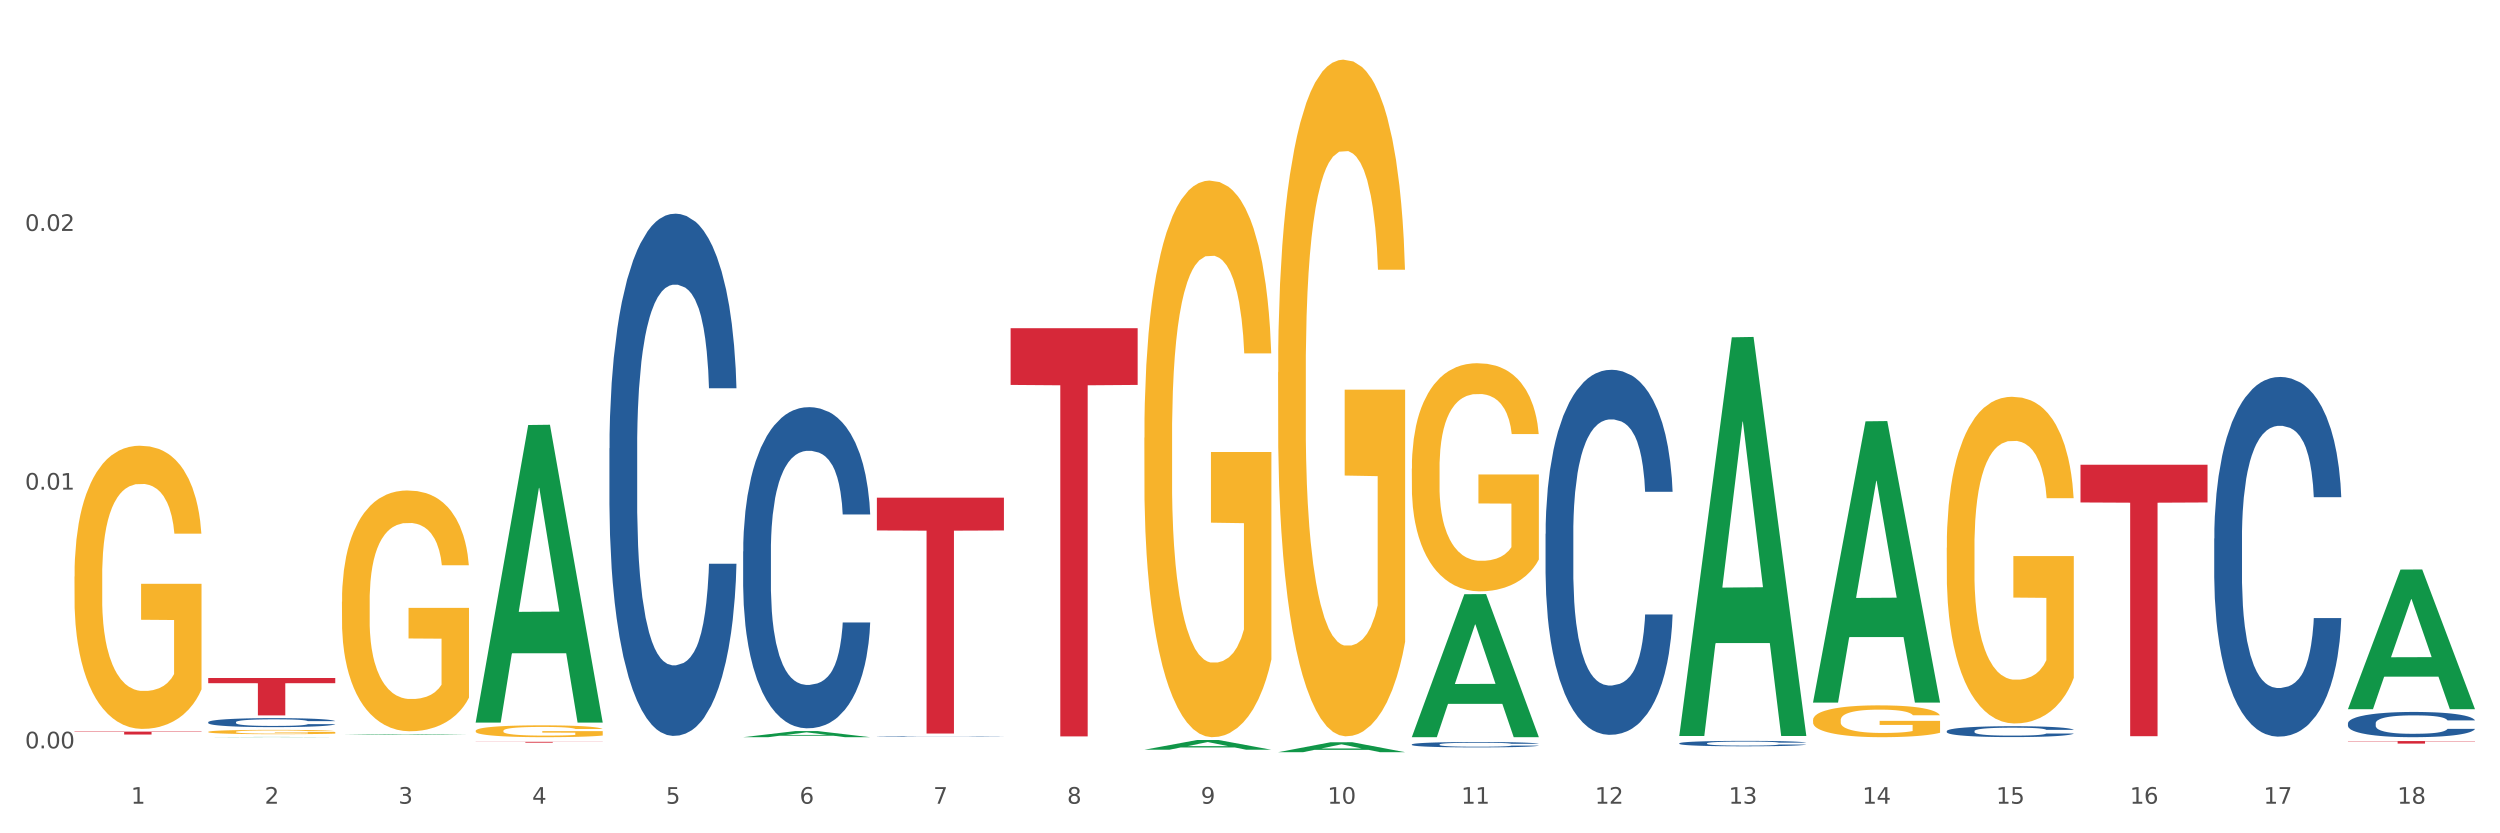
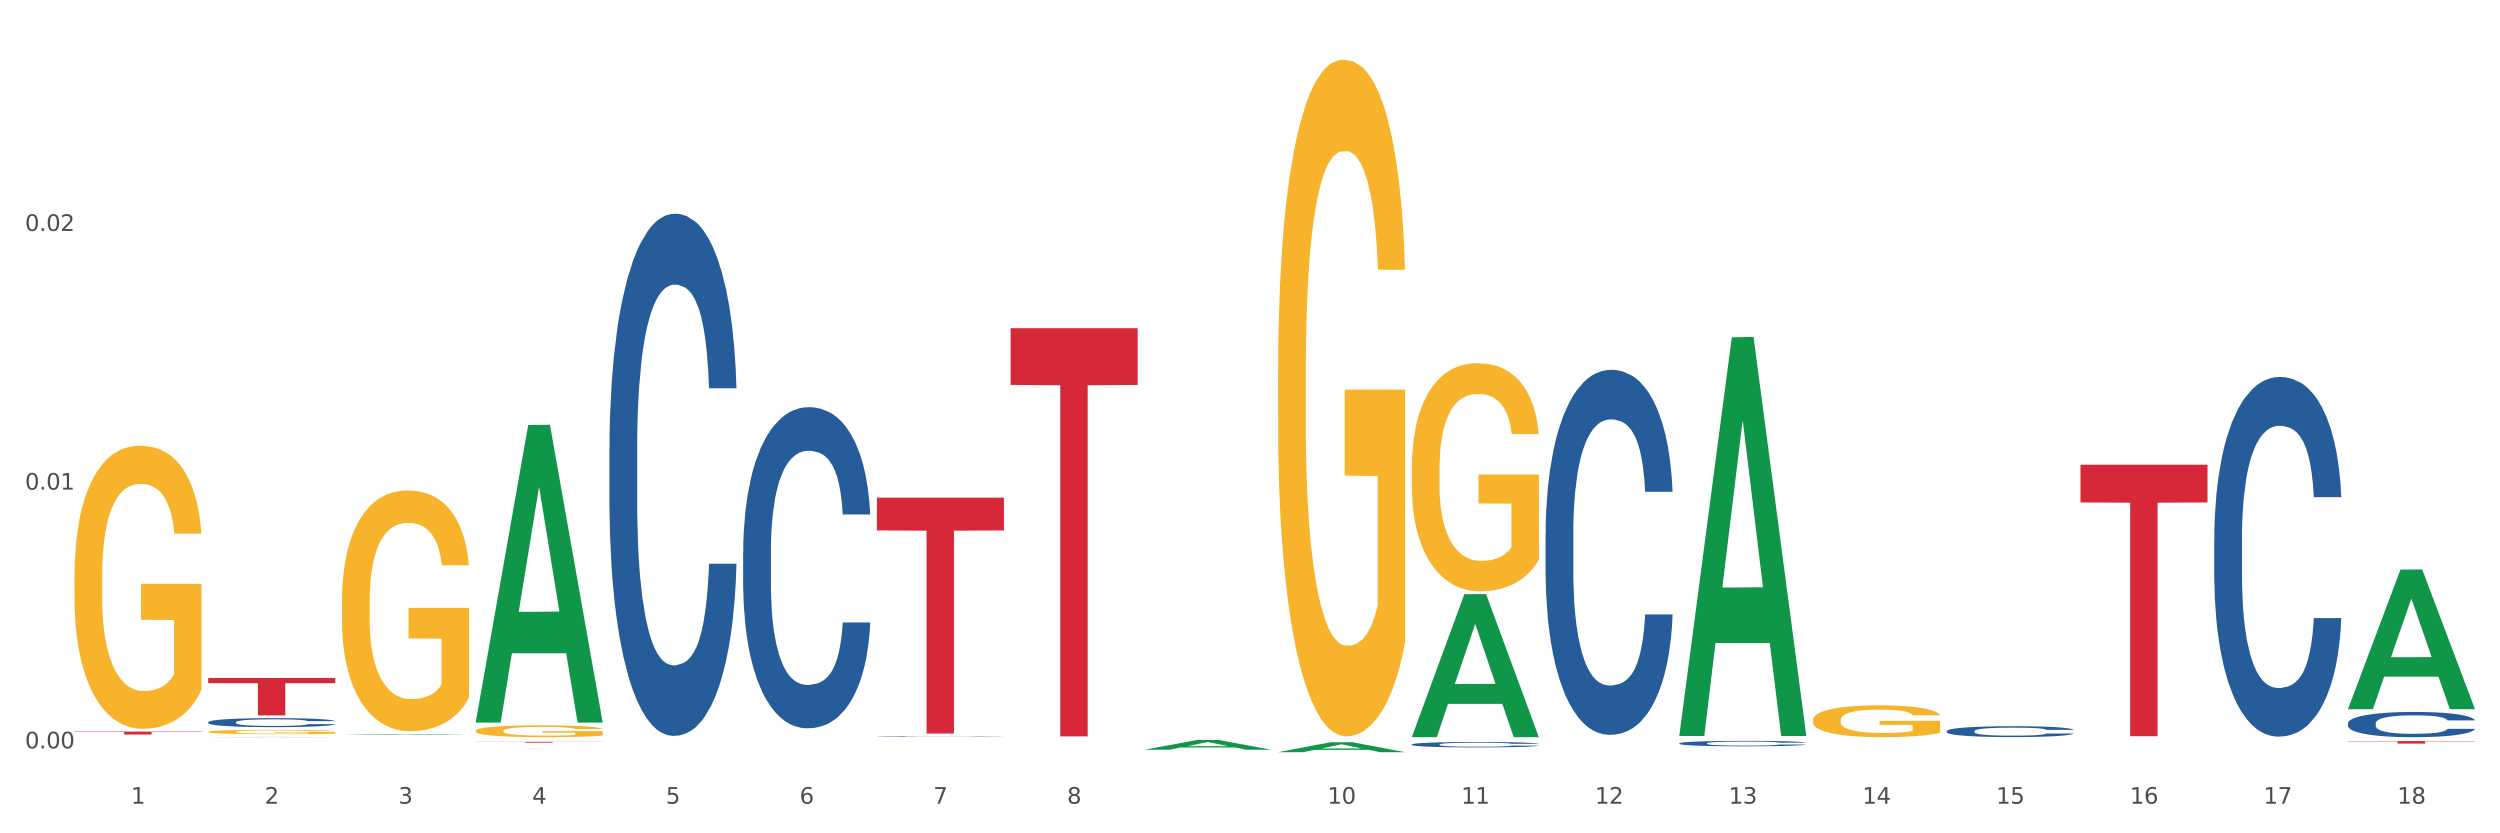
<svg xmlns="http://www.w3.org/2000/svg" xmlns:xlink="http://www.w3.org/1999/xlink" width="1080pt" height="360pt" viewBox="0 0 1080 360" version="1.1">
  <rect x="0" y="0" width="1080" height="360" fill="#333333" stroke="none" />
  <defs>
    <style type="text/css">*{stroke-linejoin: round; stroke-linecap: butt}</style>
  </defs>
  <g id="figure_1">
    <g id="patch_1">
      <path d="M 0 360  L 1080 360  L 1080 0  L 0 0  z " style="fill: #ffffff; stroke: #ffffff; stroke-linejoin: miter" />
    </g>
    <g id="axes_1">
      <g id="matplotlib.axis_1">
        <g id="xtick_1">
          <g id="text_1">
            <g style="fill: #4d4d4d" transform="translate(56.563 347.204) scale(0.096 -0.096)">
              <defs>
                <path id="DejaVuSans-31" d="M 794 531  L 1825 531  L 1825 4091  L 703 3866  L 703 4441  L 1819 4666  L 2450 4666  L 2450 531  L 3481 531  L 3481 0  L 794 0  L 794 531  z " transform="scale(0.016)" />
              </defs>
              <use xlink:href="#DejaVuSans-31" />
            </g>
          </g>
        </g>
        <g id="xtick_2">
          <g id="text_2">
            <g style="fill: #4d4d4d" transform="translate(114.336 347.204) scale(0.096 -0.096)">
              <defs>
                <path id="DejaVuSans-32" d="M 1228 531  L 3431 531  L 3431 0  L 469 0  L 469 531  Q 828 903 1448 1529  Q 2069 2156 2228 2338  Q 2531 2678 2651 2914  Q 2772 3150 2772 3378  Q 2772 3750 2511 3984  Q 2250 4219 1831 4219  Q 1534 4219 1204 4116  Q 875 4013 500 3803  L 500 4441  Q 881 4594 1212 4672  Q 1544 4750 1819 4750  Q 2544 4750 2975 4387  Q 3406 4025 3406 3419  Q 3406 3131 3298 2873  Q 3191 2616 2906 2266  Q 2828 2175 2409 1742  Q 1991 1309 1228 531  z " transform="scale(0.016)" />
              </defs>
              <use xlink:href="#DejaVuSans-32" />
            </g>
          </g>
        </g>
        <g id="xtick_3">
          <g id="text_3">
            <g style="fill: #4d4d4d" transform="translate(172.109 347.204) scale(0.096 -0.096)">
              <defs>
                <path id="DejaVuSans-33" d="M 2597 2516  Q 3050 2419 3304 2112  Q 3559 1806 3559 1356  Q 3559 666 3084 287  Q 2609 -91 1734 -91  Q 1441 -91 1130 -33  Q 819 25 488 141  L 488 750  Q 750 597 1062 519  Q 1375 441 1716 441  Q 2309 441 2620 675  Q 2931 909 2931 1356  Q 2931 1769 2642 2001  Q 2353 2234 1838 2234  L 1294 2234  L 1294 2753  L 1863 2753  Q 2328 2753 2575 2939  Q 2822 3125 2822 3475  Q 2822 3834 2567 4026  Q 2313 4219 1838 4219  Q 1578 4219 1281 4162  Q 984 4106 628 3988  L 628 4550  Q 988 4650 1302 4700  Q 1616 4750 1894 4750  Q 2613 4750 3031 4423  Q 3450 4097 3450 3541  Q 3450 3153 3228 2886  Q 3006 2619 2597 2516  z " transform="scale(0.016)" />
              </defs>
              <use xlink:href="#DejaVuSans-33" />
            </g>
          </g>
        </g>
        <g id="xtick_4">
          <g id="text_4">
            <g style="fill: #4d4d4d" transform="translate(229.882 347.204) scale(0.096 -0.096)">
              <defs>
                <path id="DejaVuSans-34" d="M 2419 4116  L 825 1625  L 2419 1625  L 2419 4116  z M 2253 4666  L 3047 4666  L 3047 1625  L 3713 1625  L 3713 1100  L 3047 1100  L 3047 0  L 2419 0  L 2419 1100  L 313 1100  L 313 1709  L 2253 4666  z " transform="scale(0.016)" />
              </defs>
              <use xlink:href="#DejaVuSans-34" />
            </g>
          </g>
        </g>
        <g id="xtick_5">
          <g id="text_5">
            <g style="fill: #4d4d4d" transform="translate(287.655 347.204) scale(0.096 -0.096)">
              <defs>
                <path id="DejaVuSans-35" d="M 691 4666  L 3169 4666  L 3169 4134  L 1269 4134  L 1269 2991  Q 1406 3038 1543 3061  Q 1681 3084 1819 3084  Q 2600 3084 3056 2656  Q 3513 2228 3513 1497  Q 3513 744 3044 326  Q 2575 -91 1722 -91  Q 1428 -91 1123 -41  Q 819 9 494 109  L 494 744  Q 775 591 1075 516  Q 1375 441 1709 441  Q 2250 441 2565 725  Q 2881 1009 2881 1497  Q 2881 1984 2565 2268  Q 2250 2553 1709 2553  Q 1456 2553 1204 2497  Q 953 2441 691 2322  L 691 4666  z " transform="scale(0.016)" />
              </defs>
              <use xlink:href="#DejaVuSans-35" />
            </g>
          </g>
        </g>
        <g id="xtick_6">
          <g id="text_6">
            <g style="fill: #4d4d4d" transform="translate(345.428 347.204) scale(0.096 -0.096)">
              <defs>
                <path id="DejaVuSans-36" d="M 2113 2584  Q 1688 2584 1439 2293  Q 1191 2003 1191 1497  Q 1191 994 1439 701  Q 1688 409 2113 409  Q 2538 409 2786 701  Q 3034 994 3034 1497  Q 3034 2003 2786 2293  Q 2538 2584 2113 2584  z M 3366 4563  L 3366 3988  Q 3128 4100 2886 4159  Q 2644 4219 2406 4219  Q 1781 4219 1451 3797  Q 1122 3375 1075 2522  Q 1259 2794 1537 2939  Q 1816 3084 2150 3084  Q 2853 3084 3261 2657  Q 3669 2231 3669 1497  Q 3669 778 3244 343  Q 2819 -91 2113 -91  Q 1303 -91 875 529  Q 447 1150 447 2328  Q 447 3434 972 4092  Q 1497 4750 2381 4750  Q 2619 4750 2861 4703  Q 3103 4656 3366 4563  z " transform="scale(0.016)" />
              </defs>
              <use xlink:href="#DejaVuSans-36" />
            </g>
          </g>
        </g>
        <g id="xtick_7">
          <g id="text_7">
            <g style="fill: #4d4d4d" transform="translate(403.201 347.204) scale(0.096 -0.096)">
              <defs>
                <path id="DejaVuSans-37" d="M 525 4666  L 3525 4666  L 3525 4397  L 1831 0  L 1172 0  L 2766 4134  L 525 4134  L 525 4666  z " transform="scale(0.016)" />
              </defs>
              <use xlink:href="#DejaVuSans-37" />
            </g>
          </g>
        </g>
        <g id="xtick_8">
          <g id="text_8">
            <g style="fill: #4d4d4d" transform="translate(460.974 347.204) scale(0.096 -0.096)">
              <defs>
                <path id="DejaVuSans-38" d="M 2034 2216  Q 1584 2216 1326 1975  Q 1069 1734 1069 1313  Q 1069 891 1326 650  Q 1584 409 2034 409  Q 2484 409 2743 651  Q 3003 894 3003 1313  Q 3003 1734 2745 1975  Q 2488 2216 2034 2216  z M 1403 2484  Q 997 2584 770 2862  Q 544 3141 544 3541  Q 544 4100 942 4425  Q 1341 4750 2034 4750  Q 2731 4750 3128 4425  Q 3525 4100 3525 3541  Q 3525 3141 3298 2862  Q 3072 2584 2669 2484  Q 3125 2378 3379 2068  Q 3634 1759 3634 1313  Q 3634 634 3220 271  Q 2806 -91 2034 -91  Q 1263 -91 848 271  Q 434 634 434 1313  Q 434 1759 690 2068  Q 947 2378 1403 2484  z M 1172 3481  Q 1172 3119 1398 2916  Q 1625 2713 2034 2713  Q 2441 2713 2670 2916  Q 2900 3119 2900 3481  Q 2900 3844 2670 4047  Q 2441 4250 2034 4250  Q 1625 4250 1398 4047  Q 1172 3844 1172 3481  z " transform="scale(0.016)" />
              </defs>
              <use xlink:href="#DejaVuSans-38" />
            </g>
          </g>
        </g>
        <g id="xtick_9">
          <g id="text_9">
            <g style="fill: #4d4d4d" transform="translate(518.747 347.204) scale(0.096 -0.096)">
              <defs>
-                 <path id="DejaVuSans-39" d="M 703 97  L 703 672  Q 941 559 1184 500  Q 1428 441 1663 441  Q 2288 441 2617 861  Q 2947 1281 2994 2138  Q 2813 1869 2534 1725  Q 2256 1581 1919 1581  Q 1219 1581 811 2004  Q 403 2428 403 3163  Q 403 3881 828 4315  Q 1253 4750 1959 4750  Q 2769 4750 3195 4129  Q 3622 3509 3622 2328  Q 3622 1225 3098 567  Q 2575 -91 1691 -91  Q 1453 -91 1209 -44  Q 966 3 703 97  z M 1959 2075  Q 2384 2075 2632 2365  Q 2881 2656 2881 3163  Q 2881 3666 2632 3958  Q 2384 4250 1959 4250  Q 1534 4250 1286 3958  Q 1038 3666 1038 3163  Q 1038 2656 1286 2365  Q 1534 2075 1959 2075  z " transform="scale(0.016)" />
-               </defs>
+                 </defs>
              <use xlink:href="#DejaVuSans-39" />
            </g>
          </g>
        </g>
        <g id="xtick_10">
          <g id="text_10">
            <g style="fill: #4d4d4d" transform="translate(573.466 347.204) scale(0.096 -0.096)">
              <defs>
                <path id="DejaVuSans-30" d="M 2034 4250  Q 1547 4250 1301 3770  Q 1056 3291 1056 2328  Q 1056 1369 1301 889  Q 1547 409 2034 409  Q 2525 409 2770 889  Q 3016 1369 3016 2328  Q 3016 3291 2770 3770  Q 2525 4250 2034 4250  z M 2034 4750  Q 2819 4750 3233 4129  Q 3647 3509 3647 2328  Q 3647 1150 3233 529  Q 2819 -91 2034 -91  Q 1250 -91 836 529  Q 422 1150 422 2328  Q 422 3509 836 4129  Q 1250 4750 2034 4750  z " transform="scale(0.016)" />
              </defs>
              <use xlink:href="#DejaVuSans-31" />
              <use xlink:href="#DejaVuSans-30" transform="translate(63.623 0)" />
            </g>
          </g>
        </g>
        <g id="xtick_11">
          <g id="text_11">
            <g style="fill: #4d4d4d" transform="translate(631.239 347.204) scale(0.096 -0.096)">
              <use xlink:href="#DejaVuSans-31" />
              <use xlink:href="#DejaVuSans-31" transform="translate(63.623 0)" />
            </g>
          </g>
        </g>
        <g id="xtick_12">
          <g id="text_12">
            <g style="fill: #4d4d4d" transform="translate(689.012 347.204) scale(0.096 -0.096)">
              <use xlink:href="#DejaVuSans-31" />
              <use xlink:href="#DejaVuSans-32" transform="translate(63.623 0)" />
            </g>
          </g>
        </g>
        <g id="xtick_13">
          <g id="text_13">
            <g style="fill: #4d4d4d" transform="translate(746.785 347.204) scale(0.096 -0.096)">
              <use xlink:href="#DejaVuSans-31" />
              <use xlink:href="#DejaVuSans-33" transform="translate(63.623 0)" />
            </g>
          </g>
        </g>
        <g id="xtick_14">
          <g id="text_14">
            <g style="fill: #4d4d4d" transform="translate(804.558 347.204) scale(0.096 -0.096)">
              <use xlink:href="#DejaVuSans-31" />
              <use xlink:href="#DejaVuSans-34" transform="translate(63.623 0)" />
            </g>
          </g>
        </g>
        <g id="xtick_15">
          <g id="text_15">
            <g style="fill: #4d4d4d" transform="translate(862.331 347.204) scale(0.096 -0.096)">
              <use xlink:href="#DejaVuSans-31" />
              <use xlink:href="#DejaVuSans-35" transform="translate(63.623 0)" />
            </g>
          </g>
        </g>
        <g id="xtick_16">
          <g id="text_16">
            <g style="fill: #4d4d4d" transform="translate(920.104 347.204) scale(0.096 -0.096)">
              <use xlink:href="#DejaVuSans-31" />
              <use xlink:href="#DejaVuSans-36" transform="translate(63.623 0)" />
            </g>
          </g>
        </g>
        <g id="xtick_17">
          <g id="text_17">
            <g style="fill: #4d4d4d" transform="translate(977.877 347.204) scale(0.096 -0.096)">
              <use xlink:href="#DejaVuSans-31" />
              <use xlink:href="#DejaVuSans-37" transform="translate(63.623 0)" />
            </g>
          </g>
        </g>
        <g id="xtick_18">
          <g id="text_18">
            <g style="fill: #4d4d4d" transform="translate(1035.65 347.204) scale(0.096 -0.096)">
              <use xlink:href="#DejaVuSans-31" />
              <use xlink:href="#DejaVuSans-38" transform="translate(63.623 0)" />
            </g>
          </g>
        </g>
        <g id="xtick_19" />
        <g id="xtick_20" />
        <g id="xtick_21" />
        <g id="xtick_22" />
        <g id="xtick_23" />
        <g id="xtick_24" />
        <g id="xtick_25" />
        <g id="xtick_26" />
        <g id="xtick_27" />
        <g id="xtick_28" />
        <g id="xtick_29" />
        <g id="xtick_30" />
        <g id="xtick_31" />
        <g id="xtick_32" />
        <g id="xtick_33" />
        <g id="xtick_34" />
        <g id="xtick_35" />
      </g>
      <g id="matplotlib.axis_2">
        <g id="ytick_1">
          <g id="text_19">
            <g style="fill: #4d4d4d" transform="translate(10.8 323.293) scale(0.096 -0.096)">
              <defs>
                <path id="DejaVuSans-2e" d="M 684 794  L 1344 794  L 1344 0  L 684 0  L 684 794  z " transform="scale(0.016)" />
              </defs>
              <use xlink:href="#DejaVuSans-30" />
              <use xlink:href="#DejaVuSans-2e" transform="translate(63.623 0)" />
              <use xlink:href="#DejaVuSans-30" transform="translate(95.41 0)" />
              <use xlink:href="#DejaVuSans-30" transform="translate(159.033 0)" />
            </g>
          </g>
        </g>
        <g id="ytick_2">
          <g id="text_20">
            <g style="fill: #4d4d4d" transform="translate(10.8 211.522) scale(0.096 -0.096)">
              <use xlink:href="#DejaVuSans-30" />
              <use xlink:href="#DejaVuSans-2e" transform="translate(63.623 0)" />
              <use xlink:href="#DejaVuSans-30" transform="translate(95.41 0)" />
              <use xlink:href="#DejaVuSans-31" transform="translate(159.033 0)" />
            </g>
          </g>
        </g>
        <g id="ytick_3">
          <g id="text_21">
            <g style="fill: #4d4d4d" transform="translate(10.8 99.751) scale(0.096 -0.096)">
              <use xlink:href="#DejaVuSans-30" />
              <use xlink:href="#DejaVuSans-2e" transform="translate(63.623 0)" />
              <use xlink:href="#DejaVuSans-30" transform="translate(95.41 0)" />
              <use xlink:href="#DejaVuSans-32" transform="translate(159.033 0)" />
            </g>
          </g>
        </g>
        <g id="ytick_4" />
        <g id="ytick_5" />
        <g id="ytick_6" />
      </g>
      <g id="PolyCollection_1">
        <path d="M 89.948 318.47  L 90.005 318.47  L 112.637 318.353  L 122.03 318.353  L 144.832 318.47  L 133.969 318.47  L 129.046 318.443  L 105.678 318.443  L 105.508 318.443  L 100.755 318.47  L 89.948 318.47  L 89.948 318.47  L 108.62 318.427  L 126.104 318.426  L 117.447 318.378  L 117.334 318.378  L 117.22 318.378  L 108.563 318.426  L 108.62 318.427  L 89.948 318.47  z " clip-path="url(#pcc80e5905f)" style="fill: #109648" />
        <path d="M 609.905 321.594  L 609.97 321.592  L 609.97 321.532  L 610.164 321.451  L 610.878 321.302  L 611.786 321.189  L 613.343 321.056  L 614.187 321.001  L 615.289 320.939  L 617.56 320.839  L 620.155 320.753  L 621.972 320.707  L 623.334 320.677  L 626.383 320.623  L 628.135 320.6  L 629.951 320.581  L 631.508 320.568  L 634.103 320.553  L 636.179 320.547  L 638.58 320.545  L 640.591 320.547  L 643.251 320.555  L 647.143 320.581  L 648.635 320.596  L 650.646 320.621  L 652.722 320.655  L 654.409 320.69  L 656.355 320.739  L 658.367 320.803  L 660.313 320.884  L 661.675 320.958  L 662.778 321.037  L 663.751 321.133  L 664.465 321.238  L 664.789 321.325  L 652.917 321.325  L 652.593 321.246  L 651.944 321.161  L 651.295 321.103  L 650.581 321.056  L 649.479 321.003  L 648.505 320.969  L 646.884 320.928  L 645.391 320.903  L 644.159 320.888  L 642.667 320.875  L 639.488 320.862  L 637.217 320.862  L 635.79 320.867  L 634.038 320.877  L 632.546 320.892  L 630.795 320.918  L 629.432 320.945  L 628.07 320.982  L 627.291 321.007  L 626.124 321.054  L 625.345 321.093  L 624.307 321.159  L 623.723 321.206  L 622.685 321.327  L 622.231 321.417  L 622.036 321.479  L 621.907 321.547  L 621.907 321.879  L 622.296 322.029  L 622.62 322.093  L 623.139 322.165  L 624.112 322.259  L 625.54 322.351  L 627.032 322.417  L 628.264 322.457  L 629.432 322.487  L 630.6 322.511  L 632.027 322.532  L 633.195 322.545  L 634.947 322.558  L 637.023 322.564  L 638.644 322.564  L 641.953 322.553  L 643.445 322.543  L 644.872 322.528  L 646.429 322.504  L 647.662 322.479  L 648.376 322.459  L 649.543 322.419  L 650.452 322.376  L 651.23 322.327  L 651.749 322.285  L 652.333 322.221  L 652.787 322.148  L 652.917 322.11  L 664.789 322.11  L 664.53 322.186  L 664.076 322.261  L 663.167 322.361  L 662.454 322.419  L 661.351 322.489  L 660.183 322.549  L 658.561 322.615  L 657.069 322.664  L 655.512 322.707  L 653.825 322.745  L 650.776 322.798  L 649.673 322.813  L 647.338 322.839  L 645.521 322.854  L 642.861 322.869  L 640.137 322.877  L 637.282 322.88  L 634.752 322.875  L 631.962 322.862  L 630.211 322.85  L 628.264 322.83  L 625.994 322.801  L 623.853 322.764  L 621.842 322.722  L 619.96 322.673  L 618.209 322.617  L 615.938 322.526  L 614.251 322.436  L 613.019 322.353  L 612.175 322.282  L 611.332 322.193  L 610.878 322.131  L 610.164 321.982  L 609.905 321.843  L 609.905 321.594  z " clip-path="url(#pcc80e5905f)" style="fill: #255c99" />
        <path d="M 378.813 318.167  L 378.878 318.166  L 378.878 318.16  L 379.072 318.151  L 379.786 318.135  L 380.694 318.123  L 382.251 318.109  L 383.095 318.103  L 384.198 318.097  L 386.468 318.086  L 389.063 318.077  L 390.88 318.072  L 392.242 318.069  L 395.291 318.063  L 397.043 318.061  L 398.859 318.059  L 400.416 318.057  L 403.011 318.056  L 405.087 318.055  L 407.488 318.055  L 409.499 318.055  L 412.159 318.056  L 416.051 318.059  L 417.543 318.06  L 419.554 318.063  L 421.63 318.067  L 423.317 318.07  L 425.263 318.075  L 427.275 318.082  L 429.221 318.091  L 430.583 318.099  L 431.686 318.107  L 432.659 318.118  L 433.373 318.129  L 433.697 318.138  L 421.825 318.138  L 421.501 318.13  L 420.852 318.12  L 420.203 318.114  L 419.49 318.109  L 418.387 318.104  L 417.414 318.1  L 415.792 318.096  L 414.3 318.093  L 413.067 318.091  L 411.575 318.09  L 408.396 318.089  L 406.125 318.089  L 404.698 318.089  L 402.946 318.09  L 401.454 318.092  L 399.703 318.095  L 398.34 318.097  L 396.978 318.101  L 396.199 318.104  L 395.032 318.109  L 394.253 318.113  L 393.215 318.12  L 392.631 318.125  L 391.593 318.138  L 391.139 318.148  L 390.945 318.154  L 390.815 318.162  L 390.815 318.197  L 391.204 318.213  L 391.528 318.22  L 392.047 318.228  L 393.021 318.238  L 394.448 318.247  L 395.94 318.255  L 397.173 318.259  L 398.34 318.262  L 399.508 318.265  L 400.935 318.267  L 402.103 318.268  L 403.855 318.27  L 405.931 318.27  L 407.553 318.27  L 410.861 318.269  L 412.353 318.268  L 413.781 318.266  L 415.338 318.264  L 416.57 318.261  L 417.284 318.259  L 418.452 318.255  L 419.36 318.25  L 420.138 318.245  L 420.657 318.24  L 421.241 318.234  L 421.695 318.226  L 421.825 318.222  L 433.697 318.222  L 433.438 318.23  L 432.984 318.238  L 432.075 318.249  L 431.362 318.255  L 430.259 318.262  L 429.091 318.269  L 427.469 318.276  L 425.977 318.281  L 424.42 318.285  L 422.733 318.29  L 419.684 318.295  L 418.581 318.297  L 416.246 318.3  L 414.429 318.301  L 411.769 318.303  L 409.045 318.304  L 406.19 318.304  L 403.66 318.303  L 400.87 318.302  L 399.119 318.301  L 397.173 318.299  L 394.902 318.295  L 392.761 318.292  L 390.75 318.287  L 388.869 318.282  L 387.117 318.276  L 384.846 318.266  L 383.16 318.257  L 381.927 318.248  L 381.084 318.24  L 380.24 318.231  L 379.786 318.224  L 379.072 318.208  L 378.813 318.193  L 378.813 318.167  z " clip-path="url(#pcc80e5905f)" style="fill: #255c99" />
        <path d="M 321.04 238.228  L 321.105 238.101  L 321.105 234.553  L 321.299 229.739  L 322.013 220.869  L 322.921 214.153  L 324.478 206.298  L 325.322 203.003  L 326.425 199.329  L 328.695 193.373  L 331.29 188.305  L 333.107 185.517  L 334.469 183.743  L 337.518 180.576  L 339.27 179.182  L 341.086 178.042  L 342.643 177.281  L 345.238 176.394  L 347.314 176.014  L 349.715 175.888  L 351.726 176.014  L 354.386 176.521  L 358.278 178.042  L 359.77 178.929  L 361.781 180.449  L 363.857 182.476  L 365.544 184.504  L 367.49 187.418  L 369.502 191.219  L 371.448 196.034  L 372.81 200.469  L 373.913 205.157  L 374.886 210.859  L 375.6 217.068  L 375.924 222.263  L 364.052 222.263  L 363.728 217.575  L 363.079 212.506  L 362.43 209.085  L 361.717 206.298  L 360.614 203.13  L 359.641 201.102  L 358.019 198.695  L 356.527 197.175  L 355.294 196.288  L 353.802 195.527  L 350.623 194.767  L 348.352 194.767  L 346.925 195.02  L 345.173 195.654  L 343.681 196.541  L 341.93 198.061  L 340.567 199.709  L 339.205 201.863  L 338.426 203.383  L 337.259 206.171  L 336.48 208.452  L 335.442 212.38  L 334.858 215.167  L 333.82 222.389  L 333.366 227.711  L 333.172 231.386  L 333.042 235.44  L 333.042 255.207  L 333.431 264.077  L 333.755 267.878  L 334.274 272.186  L 335.248 277.761  L 336.675 283.209  L 338.167 287.137  L 339.4 289.545  L 340.567 291.319  L 341.735 292.713  L 343.162 293.98  L 344.33 294.74  L 346.082 295.5  L 348.158 295.88  L 349.78 295.88  L 353.088 295.247  L 354.58 294.613  L 356.008 293.726  L 357.565 292.332  L 358.797 290.812  L 359.511 289.672  L 360.679 287.264  L 361.587 284.73  L 362.365 281.816  L 362.884 279.281  L 363.468 275.48  L 363.922 271.172  L 364.052 268.891  L 375.924 268.891  L 375.665 273.453  L 375.211 277.888  L 374.302 283.843  L 373.589 287.264  L 372.486 291.445  L 371.318 294.993  L 369.696 298.921  L 368.204 301.836  L 366.647 304.37  L 364.96 306.65  L 361.911 309.818  L 360.808 310.705  L 358.473 312.226  L 356.656 313.113  L 353.996 314  L 351.272 314.506  L 348.417 314.633  L 345.887 314.38  L 343.097 313.619  L 341.346 312.859  L 339.4 311.719  L 337.129 309.945  L 334.988 307.791  L 332.977 305.257  L 331.096 302.342  L 329.344 299.048  L 327.073 293.6  L 325.387 288.278  L 324.154 283.336  L 323.311 279.155  L 322.467 273.833  L 322.013 270.159  L 321.299 261.289  L 321.04 253.053  L 321.04 238.228  z " clip-path="url(#pcc80e5905f)" style="fill: #255c99" />
        <path d="M 263.267 193.677  L 263.332 193.471  L 263.332 187.702  L 263.526 179.873  L 264.24 165.45  L 265.148 154.53  L 266.705 141.756  L 267.549 136.399  L 268.652 130.424  L 270.922 120.74  L 273.517 112.499  L 275.334 107.966  L 276.696 105.082  L 279.745 99.931  L 281.497 97.664  L 283.313 95.81  L 284.87 94.574  L 287.465 93.132  L 289.541 92.513  L 291.942 92.307  L 293.953 92.513  L 296.613 93.338  L 300.505 95.81  L 301.997 97.252  L 304.008 99.725  L 306.084 103.021  L 307.771 106.318  L 309.717 111.057  L 311.729 117.238  L 313.675 125.067  L 315.037 132.278  L 316.14 139.902  L 317.113 149.173  L 317.827 159.269  L 318.151 167.717  L 306.279 167.717  L 305.955 160.093  L 305.306 151.852  L 304.657 146.289  L 303.944 141.756  L 302.841 136.605  L 301.868 133.309  L 300.246 129.394  L 298.754 126.922  L 297.521 125.479  L 296.029 124.243  L 292.85 123.007  L 290.579 123.007  L 289.152 123.419  L 287.4 124.449  L 285.908 125.891  L 284.157 128.364  L 282.794 131.042  L 281.432 134.545  L 280.653 137.017  L 279.486 141.55  L 278.707 145.259  L 277.669 151.646  L 277.085 156.179  L 276.047 167.923  L 275.593 176.576  L 275.399 182.551  L 275.269 189.145  L 275.269 221.286  L 275.658 235.709  L 275.982 241.89  L 276.501 248.895  L 277.475 257.961  L 278.902 266.82  L 280.394 273.207  L 281.627 277.122  L 282.794 280.007  L 283.962 282.273  L 285.389 284.333  L 286.557 285.57  L 288.309 286.806  L 290.385 287.424  L 292.007 287.424  L 295.315 286.394  L 296.807 285.364  L 298.235 283.921  L 299.792 281.655  L 301.024 279.183  L 301.738 277.328  L 302.906 273.413  L 303.814 269.293  L 304.592 264.554  L 305.111 260.433  L 305.695 254.252  L 306.149 247.247  L 306.279 243.538  L 318.151 243.538  L 317.892 250.955  L 317.438 258.167  L 316.529 267.85  L 315.816 273.413  L 314.713 280.213  L 313.545 285.982  L 311.923 292.369  L 310.431 297.108  L 308.874 301.228  L 307.187 304.937  L 304.138 310.088  L 303.035 311.53  L 300.7 314.003  L 298.883 315.445  L 296.223 316.887  L 293.499 317.711  L 290.644 317.917  L 288.114 317.505  L 285.324 316.269  L 283.573 315.033  L 281.627 313.179  L 279.356 310.294  L 277.215 306.791  L 275.204 302.671  L 273.323 297.932  L 271.571 292.575  L 269.3 283.715  L 267.614 275.062  L 266.381 267.026  L 265.538 260.227  L 264.694 251.574  L 264.24 245.599  L 263.526 231.176  L 263.267 217.784  L 263.267 193.677  z " clip-path="url(#pcc80e5905f)" style="fill: #255c99" />
        <path d="M 89.948 311.978  L 90.013 311.975  L 90.013 311.875  L 90.207 311.74  L 90.921 311.491  L 91.829 311.302  L 93.386 311.082  L 94.23 310.989  L 95.333 310.886  L 97.603 310.719  L 100.198 310.576  L 102.015 310.498  L 103.377 310.448  L 106.426 310.359  L 108.178 310.32  L 109.994 310.288  L 111.551 310.267  L 114.146 310.242  L 116.222 310.231  L 118.623 310.228  L 120.634 310.231  L 123.294 310.245  L 127.186 310.288  L 128.678 310.313  L 130.69 310.356  L 132.766 310.413  L 134.452 310.47  L 136.399 310.551  L 138.41 310.658  L 140.356 310.793  L 141.718 310.918  L 142.821 311.05  L 143.794 311.21  L 144.508 311.384  L 144.832 311.53  L 132.96 311.53  L 132.636 311.398  L 131.987 311.256  L 131.338 311.16  L 130.625 311.082  L 129.522 310.993  L 128.549 310.936  L 126.927 310.868  L 125.435 310.825  L 124.202 310.801  L 122.71 310.779  L 119.531 310.758  L 117.26 310.758  L 115.833 310.765  L 114.082 310.783  L 112.589 310.808  L 110.838 310.85  L 109.475 310.897  L 108.113 310.957  L 107.335 311  L 106.167 311.078  L 105.388 311.142  L 104.35 311.252  L 103.766 311.331  L 102.728 311.534  L 102.274 311.683  L 102.08 311.786  L 101.95 311.9  L 101.95 312.455  L 102.339 312.704  L 102.663 312.811  L 103.183 312.932  L 104.156 313.088  L 105.583 313.241  L 107.075 313.352  L 108.308 313.419  L 109.475 313.469  L 110.643 313.508  L 112.07 313.544  L 113.238 313.565  L 114.99 313.587  L 117.066 313.597  L 118.688 313.597  L 121.996 313.58  L 123.488 313.562  L 124.916 313.537  L 126.473 313.498  L 127.705 313.455  L 128.419 313.423  L 129.587 313.355  L 130.495 313.284  L 131.273 313.202  L 131.792 313.131  L 132.376 313.024  L 132.83 312.903  L 132.96 312.839  L 144.832 312.839  L 144.573 312.967  L 144.119 313.092  L 143.21 313.259  L 142.497 313.355  L 141.394 313.473  L 140.226 313.572  L 138.604 313.683  L 137.112 313.765  L 135.555 313.836  L 133.868 313.9  L 130.819 313.989  L 129.716 314.014  L 127.381 314.056  L 125.564 314.081  L 122.905 314.106  L 120.18 314.12  L 117.325 314.124  L 114.795 314.117  L 112.006 314.095  L 110.254 314.074  L 108.308 314.042  L 106.037 313.992  L 103.896 313.932  L 101.885 313.861  L 100.004 313.779  L 98.252 313.686  L 95.981 313.533  L 94.295 313.384  L 93.062 313.245  L 92.219 313.128  L 91.375 312.978  L 90.921 312.875  L 90.207 312.626  L 89.948 312.395  L 89.948 311.978  z " clip-path="url(#pcc80e5905f)" style="fill: #255c99" />
        <path d="M 147.721 259.952  L 147.786 259.857  L 147.786 256.437  L 147.915 253.492  L 148.563 246.366  L 149.535 240.476  L 150.248 237.341  L 150.961 234.776  L 151.803 232.211  L 152.84 229.551  L 154.719 225.656  L 155.886 223.66  L 157.311 221.57  L 159.903 218.53  L 161.782 216.82  L 163.726 215.395  L 166.901 213.685  L 168.975 212.925  L 171.178 212.355  L 173.835 211.975  L 175.844 211.88  L 180.25 212.165  L 184.008 213.02  L 185.822 213.685  L 188.155 214.825  L 189.386 215.585  L 191.395 217.105  L 193.469 219.1  L 194.894 220.81  L 197.033 224.04  L 198.653 227.271  L 200.143 231.261  L 200.921 234.016  L 201.504 236.581  L 202.022 239.526  L 202.54 244.181  L 190.877 244.181  L 190.423 240.856  L 189.71 237.721  L 188.674 234.681  L 187.766 232.781  L 186.211 230.406  L 184.786 228.886  L 183.295 227.746  L 181.481 226.796  L 180.055 226.321  L 178.047 225.941  L 174.094 226.036  L 171.437 226.796  L 169.623 227.746  L 168.456 228.601  L 167.42 229.551  L 166.253 230.881  L 164.893 232.876  L 163.921 234.681  L 162.949 236.961  L 162.171 239.241  L 161.458 241.901  L 160.875 244.751  L 160.421 247.697  L 160.033 251.307  L 159.709 257.292  L 159.709 270.307  L 159.838 273.253  L 160.162 277.148  L 160.551 280.093  L 161.199 283.608  L 161.782 285.983  L 162.884 289.403  L 164.115 292.253  L 165.087 294.059  L 166.059 295.579  L 167.744 297.669  L 169.623 299.379  L 171.243 300.424  L 173.446 301.374  L 174.936 301.754  L 176.232 301.944  L 179.407 301.944  L 181.675 301.659  L 184.203 300.994  L 186.146 300.139  L 187.766 299.094  L 189.581 297.384  L 190.747 295.769  L 190.747 275.913  L 176.491 275.818  L 176.491 262.612  L 202.605 262.612  L 202.605 301.374  L 201.504 303.369  L 200.273 305.174  L 198.977 306.789  L 197.033 308.784  L 194.7 310.684  L 192.626 312.014  L 190.423 313.154  L 187.831 314.199  L 184.462 315.149  L 182.388 315.529  L 179.796 315.814  L 176.751 315.909  L 174.094 315.719  L 171.502 315.244  L 168.78 314.389  L 166.124 313.154  L 164.115 311.919  L 162.106 310.399  L 159.968 308.404  L 158.283 306.504  L 156.987 304.794  L 155.562 302.609  L 154.006 299.759  L 152.84 297.194  L 151.803 294.534  L 150.702 291.113  L 149.924 288.168  L 149.147 284.463  L 148.693 281.708  L 148.175 277.433  L 147.786 271.448  L 147.721 259.952  z " clip-path="url(#pcc80e5905f)" style="fill: #f7b32b" />
        <path d="M 32.175 316.063  L 87.059 316.063  L 87.059 316.236  L 65.47 316.237  L 65.47 317.307  L 53.635 317.307  L 53.635 316.237  L 32.175 316.236  L 32.175 316.064  L 32.175 316.063  z " clip-path="url(#pcc80e5905f)" style="fill: #d62839" />
        <path d="M 89.948 292.897  L 144.832 292.897  L 144.832 295.142  L 123.243 295.157  L 123.243 309.052  L 111.407 309.052  L 111.407 295.157  L 89.948 295.142  L 89.948 292.912  L 89.948 292.897  z " clip-path="url(#pcc80e5905f)" style="fill: #d62839" />
        <path d="M 205.494 320.456  L 260.378 320.456  L 260.378 320.506  L 238.789 320.507  L 238.789 320.82  L 226.953 320.82  L 226.953 320.507  L 205.494 320.506  L 205.494 320.456  L 205.494 320.456  z " clip-path="url(#pcc80e5905f)" style="fill: #d62839" />
        <path d="M 378.813 214.997  L 433.697 214.997  L 433.697 229.155  L 412.108 229.251  L 412.108 316.879  L 400.272 316.879  L 400.272 229.251  L 378.813 229.155  L 378.813 215.092  L 378.813 214.997  z " clip-path="url(#pcc80e5905f)" style="fill: #d62839" />
        <path d="M 436.586 141.775  L 491.47 141.775  L 491.47 166.282  L 469.881 166.448  L 469.881 318.127  L 458.045 318.127  L 458.045 166.448  L 436.586 166.282  L 436.586 141.941  L 436.586 141.775  z " clip-path="url(#pcc80e5905f)" style="fill: #d62839" />
        <path d="M 898.77 200.761  L 953.654 200.761  L 953.654 217.06  L 932.064 217.17  L 932.064 318.045  L 920.229 318.045  L 920.229 217.17  L 898.77 217.06  L 898.77 200.871  L 898.77 200.761  z " clip-path="url(#pcc80e5905f)" style="fill: #d62839" />
        <path d="M 1014.316 320.14  L 1069.2 320.14  L 1069.2 320.293  L 1047.61 320.294  L 1047.61 321.243  L 1035.775 321.243  L 1035.775 320.294  L 1014.316 320.293  L 1014.316 320.141  L 1014.316 320.14  z " clip-path="url(#pcc80e5905f)" style="fill: #d62839" />
-         <path d="M 840.997 236.624  L 841.062 236.496  L 841.062 231.855  L 841.191 227.86  L 841.839 218.193  L 842.811 210.201  L 843.524 205.948  L 844.237 202.468  L 845.079 198.987  L 846.116 195.378  L 847.995 190.094  L 849.161 187.387  L 850.587 184.551  L 853.179 180.427  L 855.058 178.107  L 857.002 176.173  L 860.177 173.853  L 862.251 172.822  L 864.454 172.048  L 867.111 171.533  L 869.119 171.404  L 873.526 171.791  L 877.284 172.951  L 879.098 173.853  L 881.431 175.4  L 882.662 176.431  L 884.671 178.493  L 886.744 181.2  L 888.17 183.52  L 890.308 187.902  L 891.928 192.285  L 893.419 197.698  L 894.196 201.436  L 894.779 204.917  L 895.298 208.912  L 895.816 215.228  L 884.153 215.228  L 883.699 210.717  L 882.986 206.463  L 881.949 202.339  L 881.042 199.761  L 879.487 196.538  L 878.061 194.476  L 876.571 192.929  L 874.757 191.64  L 873.331 190.996  L 871.322 190.48  L 867.37 190.609  L 864.713 191.64  L 862.899 192.929  L 861.732 194.089  L 860.695 195.378  L 859.529 197.183  L 858.168 199.89  L 857.196 202.339  L 856.224 205.432  L 855.447 208.526  L 854.734 212.135  L 854.151 216.001  L 853.697 219.997  L 853.308 224.895  L 852.984 233.015  L 852.984 250.674  L 853.114 254.67  L 853.438 259.954  L 853.827 263.95  L 854.475 268.719  L 855.058 271.942  L 856.16 276.582  L 857.391 280.449  L 858.363 282.898  L 859.335 284.96  L 861.019 287.796  L 862.899 290.116  L 864.519 291.533  L 866.722 292.822  L 868.212 293.338  L 869.508 293.596  L 872.683 293.596  L 874.951 293.209  L 877.478 292.307  L 879.422 291.147  L 881.042 289.729  L 882.857 287.409  L 884.023 285.218  L 884.023 258.279  L 869.767 258.15  L 869.767 240.234  L 895.881 240.234  L 895.881 292.822  L 894.779 295.529  L 893.548 297.978  L 892.252 300.169  L 890.308 302.876  L 887.976 305.454  L 885.902 307.259  L 883.699 308.805  L 881.107 310.223  L 877.737 311.512  L 875.664 312.028  L 873.072 312.414  L 870.026 312.543  L 867.37 312.285  L 864.778 311.641  L 862.056 310.481  L 859.4 308.805  L 857.391 307.13  L 855.382 305.067  L 853.244 302.361  L 851.559 299.783  L 850.263 297.463  L 848.837 294.498  L 847.282 290.631  L 846.116 287.151  L 845.079 283.542  L 843.977 278.902  L 843.2 274.906  L 842.422 269.879  L 841.969 266.141  L 841.45 260.341  L 841.062 252.221  L 840.997 236.624  z " clip-path="url(#pcc80e5905f)" style="fill: #f7b32b" />
        <path d="M 783.224 311.069  L 783.289 311.056  L 783.289 310.604  L 783.418 310.215  L 784.066 309.272  L 785.038 308.493  L 785.751 308.078  L 786.464 307.739  L 787.306 307.4  L 788.343 307.048  L 790.222 306.533  L 791.388 306.269  L 792.814 305.993  L 795.406 305.59  L 797.285 305.364  L 799.229 305.176  L 802.404 304.95  L 804.478 304.849  L 806.681 304.774  L 809.338 304.723  L 811.346 304.711  L 815.753 304.749  L 819.511 304.862  L 821.325 304.95  L 823.658 305.1  L 824.889 305.201  L 826.898 305.402  L 828.971 305.666  L 830.397 305.892  L 832.535 306.319  L 834.155 306.746  L 835.646 307.274  L 836.423 307.639  L 837.007 307.978  L 837.525 308.367  L 838.043 308.983  L 826.38 308.983  L 825.926 308.543  L 825.213 308.129  L 824.176 307.727  L 823.269 307.475  L 821.714 307.161  L 820.288 306.96  L 818.798 306.809  L 816.984 306.684  L 815.558 306.621  L 813.549 306.571  L 809.597 306.583  L 806.94 306.684  L 805.126 306.809  L 803.959 306.922  L 802.922 307.048  L 801.756 307.224  L 800.395 307.488  L 799.423 307.727  L 798.451 308.028  L 797.674 308.33  L 796.961 308.682  L 796.378 309.059  L 795.924 309.448  L 795.535 309.926  L 795.211 310.717  L 795.211 312.439  L 795.341 312.828  L 795.665 313.343  L 796.054 313.733  L 796.702 314.198  L 797.285 314.512  L 798.387 314.964  L 799.618 315.341  L 800.59 315.58  L 801.562 315.781  L 803.246 316.058  L 805.126 316.284  L 806.746 316.422  L 808.949 316.548  L 810.439 316.598  L 811.735 316.623  L 814.91 316.623  L 817.178 316.585  L 819.705 316.497  L 821.649 316.384  L 823.269 316.246  L 825.084 316.02  L 826.25 315.806  L 826.25 313.18  L 811.994 313.167  L 811.994 311.421  L 838.108 311.421  L 838.108 316.548  L 837.007 316.812  L 835.775 317.05  L 834.479 317.264  L 832.535 317.528  L 830.203 317.779  L 828.129 317.955  L 825.926 318.106  L 823.334 318.244  L 819.964 318.37  L 817.891 318.42  L 815.299 318.458  L 812.253 318.47  L 809.597 318.445  L 807.005 318.382  L 804.283 318.269  L 801.627 318.106  L 799.618 317.942  L 797.609 317.741  L 795.471 317.477  L 793.786 317.226  L 792.49 317  L 791.064 316.711  L 789.509 316.334  L 788.343 315.995  L 787.306 315.643  L 786.204 315.191  L 785.427 314.801  L 784.649 314.311  L 784.196 313.947  L 783.677 313.381  L 783.289 312.589  L 783.224 311.069  z " clip-path="url(#pcc80e5905f)" style="fill: #f7b32b" />
        <path d="M 609.905 202.449  L 609.97 202.359  L 609.97 199.118  L 610.099 196.328  L 610.747 189.577  L 611.719 183.996  L 612.432 181.026  L 613.145 178.596  L 613.987 176.165  L 615.024 173.645  L 616.903 169.954  L 618.069 168.064  L 619.495 166.084  L 622.087 163.204  L 623.966 161.583  L 625.91 160.233  L 629.085 158.613  L 631.159 157.893  L 633.362 157.353  L 636.019 156.993  L 638.027 156.903  L 642.434 157.173  L 646.192 157.983  L 648.006 158.613  L 650.339 159.693  L 651.57 160.413  L 653.579 161.853  L 655.653 163.744  L 657.078 165.364  L 659.216 168.424  L 660.836 171.485  L 662.327 175.265  L 663.104 177.875  L 663.688 180.306  L 664.206 183.096  L 664.724 187.507  L 653.061 187.507  L 652.607 184.356  L 651.894 181.386  L 650.857 178.505  L 649.95 176.705  L 648.395 174.455  L 646.97 173.015  L 645.479 171.935  L 643.665 171.035  L 642.239 170.584  L 640.231 170.224  L 636.278 170.314  L 633.621 171.035  L 631.807 171.935  L 630.64 172.745  L 629.604 173.645  L 628.437 174.905  L 627.076 176.795  L 626.104 178.505  L 625.132 180.666  L 624.355 182.826  L 623.642 185.346  L 623.059 188.047  L 622.605 190.837  L 622.217 194.258  L 621.893 199.928  L 621.893 212.26  L 622.022 215.05  L 622.346 218.741  L 622.735 221.531  L 623.383 224.861  L 623.966 227.112  L 625.068 230.352  L 626.299 233.053  L 627.271 234.763  L 628.243 236.203  L 629.928 238.183  L 631.807 239.803  L 633.427 240.794  L 635.63 241.694  L 637.12 242.054  L 638.416 242.234  L 641.591 242.234  L 643.859 241.964  L 646.386 241.334  L 648.33 240.523  L 649.95 239.533  L 651.765 237.913  L 652.931 236.383  L 652.931 217.571  L 638.675 217.481  L 638.675 204.969  L 664.789 204.969  L 664.789 241.694  L 663.688 243.584  L 662.456 245.294  L 661.16 246.824  L 659.216 248.715  L 656.884 250.515  L 654.81 251.775  L 652.607 252.855  L 650.015 253.845  L 646.646 254.745  L 644.572 255.105  L 641.98 255.375  L 638.935 255.465  L 636.278 255.285  L 633.686 254.835  L 630.964 254.025  L 628.308 252.855  L 626.299 251.685  L 624.29 250.245  L 622.152 248.354  L 620.467 246.554  L 619.171 244.934  L 617.745 242.864  L 616.19 240.163  L 615.024 237.733  L 613.987 235.213  L 612.886 231.972  L 612.108 229.182  L 611.33 225.672  L 610.877 223.061  L 610.358 219.011  L 609.97 213.34  L 609.905 202.449  z " clip-path="url(#pcc80e5905f)" style="fill: #f7b32b" />
        <path d="M 552.132 160.848  L 552.197 160.581  L 552.197 150.97  L 552.326 142.694  L 552.974 122.671  L 553.946 106.119  L 554.659 97.309  L 555.372 90.1  L 556.214 82.892  L 557.251 75.417  L 559.13 64.471  L 560.296 58.864  L 561.722 52.991  L 564.314 44.448  L 566.193 39.642  L 568.137 35.638  L 571.312 30.832  L 573.386 28.696  L 575.589 27.094  L 578.246 26.026  L 580.254 25.759  L 584.661 26.56  L 588.419 28.963  L 590.233 30.832  L 592.566 34.036  L 593.797 36.171  L 595.806 40.443  L 597.88 46.05  L 599.305 50.855  L 601.443 59.932  L 603.063 69.009  L 604.554 80.222  L 605.331 87.964  L 605.915 95.173  L 606.433 103.449  L 606.951 116.531  L 595.288 116.531  L 594.834 107.187  L 594.121 98.376  L 593.084 89.833  L 592.177 84.494  L 590.622 77.819  L 589.197 73.548  L 587.706 70.344  L 585.892 67.674  L 584.466 66.34  L 582.458 65.272  L 578.505 65.539  L 575.848 67.674  L 574.034 70.344  L 572.867 72.747  L 571.831 75.417  L 570.664 79.154  L 569.303 84.761  L 568.331 89.833  L 567.359 96.241  L 566.582 102.648  L 565.869 110.123  L 565.286 118.133  L 564.832 126.409  L 564.444 136.554  L 564.12 153.373  L 564.12 189.949  L 564.249 198.225  L 564.573 209.171  L 564.962 217.447  L 565.61 227.325  L 566.193 233.999  L 567.295 243.61  L 568.526 251.62  L 569.498 256.692  L 570.47 260.964  L 572.155 266.837  L 574.034 271.643  L 575.654 274.579  L 577.857 277.249  L 579.347 278.317  L 580.643 278.851  L 583.818 278.851  L 586.086 278.05  L 588.613 276.181  L 590.557 273.779  L 592.177 270.842  L 593.992 266.036  L 595.158 261.498  L 595.158 205.7  L 580.902 205.433  L 580.902 168.324  L 607.016 168.324  L 607.016 277.249  L 605.915 282.856  L 604.683 287.928  L 603.387 292.467  L 601.443 298.073  L 599.111 303.413  L 597.037 307.15  L 594.834 310.354  L 592.242 313.291  L 588.873 315.96  L 586.799 317.028  L 584.207 317.829  L 581.162 318.096  L 578.505 317.562  L 575.913 316.227  L 573.191 313.825  L 570.535 310.354  L 568.526 306.883  L 566.517 302.612  L 564.379 297.005  L 562.694 291.666  L 561.398 286.86  L 559.972 280.72  L 558.417 272.711  L 557.251 265.502  L 556.214 258.027  L 555.113 248.416  L 554.335 240.14  L 553.557 229.728  L 553.104 221.986  L 552.585 209.972  L 552.197 193.152  L 552.132 160.848  z " clip-path="url(#pcc80e5905f)" style="fill: #f7b32b" />
-         <path d="M 494.359 189.12  L 494.424 188.9  L 494.424 180.994  L 494.553 174.186  L 495.201 157.715  L 496.173 144.1  L 496.886 136.852  L 497.599 130.923  L 498.441 124.993  L 499.478 118.844  L 501.357 109.84  L 502.523 105.228  L 503.949 100.397  L 506.541 93.37  L 508.42 89.417  L 510.364 86.122  L 513.539 82.169  L 515.613 80.413  L 517.816 79.095  L 520.473 78.216  L 522.481 77.997  L 526.888 78.656  L 530.646 80.632  L 532.46 82.169  L 534.793 84.805  L 536.024 86.562  L 538.033 90.075  L 540.107 94.687  L 541.532 98.64  L 543.671 106.107  L 545.29 113.574  L 546.781 122.797  L 547.558 129.166  L 548.142 135.096  L 548.66 141.903  L 549.178 152.664  L 537.515 152.664  L 537.061 144.978  L 536.348 137.731  L 535.311 130.703  L 534.404 126.311  L 532.849 120.821  L 531.424 117.307  L 529.933 114.672  L 528.119 112.476  L 526.693 111.378  L 524.685 110.499  L 520.732 110.719  L 518.075 112.476  L 516.261 114.672  L 515.094 116.648  L 514.058 118.844  L 512.891 121.919  L 511.53 126.531  L 510.558 130.703  L 509.586 135.974  L 508.809 141.245  L 508.096 147.394  L 507.513 153.982  L 507.059 160.79  L 506.671 169.135  L 506.347 182.971  L 506.347 213.057  L 506.476 219.865  L 506.8 228.869  L 507.189 235.677  L 507.837 243.803  L 508.42 249.293  L 509.522 257.199  L 510.753 263.787  L 511.725 267.96  L 512.697 271.474  L 514.382 276.305  L 516.261 280.258  L 517.881 282.674  L 520.084 284.87  L 521.574 285.748  L 522.87 286.187  L 526.045 286.187  L 528.313 285.529  L 530.84 283.991  L 532.784 282.015  L 534.404 279.599  L 536.219 275.646  L 537.385 271.913  L 537.385 226.014  L 523.129 225.795  L 523.129 195.269  L 549.243 195.269  L 549.243 284.87  L 548.142 289.482  L 546.91 293.654  L 545.614 297.388  L 543.671 301.999  L 541.338 306.392  L 539.264 309.466  L 537.061 312.101  L 534.469 314.517  L 531.1 316.713  L 529.026 317.592  L 526.434 318.251  L 523.389 318.47  L 520.732 318.031  L 518.14 316.933  L 515.418 314.956  L 512.762 312.101  L 510.753 309.247  L 508.744 305.733  L 506.606 301.121  L 504.921 296.729  L 503.625 292.776  L 502.199 287.725  L 500.644 281.136  L 499.478 275.207  L 498.441 269.058  L 497.34 261.152  L 496.562 254.344  L 495.784 245.779  L 495.331 239.41  L 494.812 229.528  L 494.424 215.693  L 494.359 189.12  z " clip-path="url(#pcc80e5905f)" style="fill: #f7b32b" />
        <path d="M 205.494 315.713  L 205.559 315.708  L 205.559 315.54  L 205.688 315.395  L 206.336 315.044  L 207.308 314.753  L 208.021 314.599  L 208.734 314.473  L 209.576 314.346  L 210.613 314.215  L 212.492 314.023  L 213.659 313.925  L 215.084 313.822  L 217.676 313.672  L 219.555 313.588  L 221.499 313.518  L 224.674 313.433  L 226.748 313.396  L 228.951 313.368  L 231.608 313.349  L 233.616 313.344  L 238.023 313.358  L 241.781 313.401  L 243.595 313.433  L 245.928 313.489  L 247.159 313.527  L 249.168 313.602  L 251.242 313.7  L 252.667 313.784  L 254.806 313.944  L 256.426 314.103  L 257.916 314.299  L 258.694 314.435  L 259.277 314.561  L 259.795 314.707  L 260.313 314.936  L 248.65 314.936  L 248.196 314.772  L 247.483 314.618  L 246.447 314.468  L 245.539 314.374  L 243.984 314.257  L 242.559 314.182  L 241.068 314.126  L 239.254 314.079  L 237.828 314.056  L 235.82 314.037  L 231.867 314.042  L 229.21 314.079  L 227.396 314.126  L 226.229 314.168  L 225.193 314.215  L 224.026 314.281  L 222.666 314.379  L 221.694 314.468  L 220.722 314.58  L 219.944 314.693  L 219.231 314.824  L 218.648 314.964  L 218.194 315.109  L 217.806 315.287  L 217.482 315.582  L 217.482 316.223  L 217.611 316.368  L 217.935 316.56  L 218.324 316.705  L 218.972 316.879  L 219.555 316.996  L 220.657 317.164  L 221.888 317.305  L 222.86 317.394  L 223.832 317.468  L 225.517 317.571  L 227.396 317.656  L 229.016 317.707  L 231.219 317.754  L 232.709 317.773  L 234.005 317.782  L 237.18 317.782  L 239.448 317.768  L 241.975 317.735  L 243.919 317.693  L 245.539 317.642  L 247.354 317.557  L 248.52 317.478  L 248.52 316.499  L 234.264 316.495  L 234.264 315.844  L 260.378 315.844  L 260.378 317.754  L 259.277 317.852  L 258.046 317.941  L 256.75 318.021  L 254.806 318.119  L 252.473 318.213  L 250.399 318.278  L 248.196 318.334  L 245.604 318.386  L 242.235 318.433  L 240.161 318.451  L 237.569 318.465  L 234.524 318.47  L 231.867 318.461  L 229.275 318.437  L 226.553 318.395  L 223.897 318.334  L 221.888 318.274  L 219.879 318.199  L 217.741 318.1  L 216.056 318.007  L 214.76 317.922  L 213.335 317.815  L 211.779 317.674  L 210.613 317.548  L 209.576 317.417  L 208.475 317.248  L 207.697 317.103  L 206.92 316.921  L 206.466 316.785  L 205.948 316.574  L 205.559 316.279  L 205.494 315.713  z " clip-path="url(#pcc80e5905f)" style="fill: #f7b32b" />
        <path d="M 667.678 230.61  L 667.743 230.466  L 667.743 226.433  L 667.937 220.961  L 668.651 210.879  L 669.559 203.246  L 671.116 194.317  L 671.96 190.572  L 673.062 186.395  L 675.333 179.626  L 677.928 173.866  L 679.745 170.697  L 681.107 168.681  L 684.156 165.08  L 685.908 163.496  L 687.724 162.2  L 689.281 161.336  L 691.876 160.328  L 693.952 159.895  L 696.353 159.751  L 698.364 159.895  L 701.024 160.472  L 704.916 162.2  L 706.408 163.208  L 708.419 164.936  L 710.495 167.241  L 712.182 169.545  L 714.128 172.857  L 716.139 177.178  L 718.086 182.651  L 719.448 187.692  L 720.551 193.02  L 721.524 199.501  L 722.238 206.558  L 722.562 212.463  L 710.69 212.463  L 710.366 207.135  L 709.717 201.374  L 709.068 197.485  L 708.354 194.317  L 707.252 190.716  L 706.278 188.412  L 704.657 185.675  L 703.164 183.947  L 701.932 182.939  L 700.44 182.075  L 697.261 181.211  L 694.99 181.211  L 693.563 181.499  L 691.811 182.219  L 690.319 183.227  L 688.568 184.955  L 687.205 186.828  L 685.843 189.276  L 685.064 191.004  L 683.897 194.173  L 683.118 196.765  L 682.08 201.23  L 681.496 204.398  L 680.458 212.607  L 680.004 218.656  L 679.809 222.833  L 679.68 227.442  L 679.68 249.909  L 680.069 259.991  L 680.393 264.311  L 680.912 269.208  L 681.885 275.545  L 683.313 281.738  L 684.805 286.202  L 686.037 288.939  L 687.205 290.955  L 688.373 292.539  L 689.8 293.98  L 690.968 294.844  L 692.72 295.708  L 694.796 296.14  L 696.417 296.14  L 699.726 295.42  L 701.218 294.7  L 702.645 293.692  L 704.202 292.107  L 705.435 290.379  L 706.149 289.083  L 707.316 286.347  L 708.225 283.466  L 709.003 280.154  L 709.522 277.273  L 710.106 272.952  L 710.56 268.056  L 710.69 265.463  L 722.562 265.463  L 722.303 270.648  L 721.848 275.689  L 720.94 282.458  L 720.227 286.347  L 719.124 291.099  L 717.956 295.132  L 716.334 299.596  L 714.842 302.909  L 713.285 305.789  L 711.598 308.382  L 708.549 311.982  L 707.446 312.991  L 705.111 314.719  L 703.294 315.727  L 700.634 316.735  L 697.91 317.311  L 695.055 317.455  L 692.525 317.167  L 689.735 316.303  L 687.984 315.439  L 686.037 314.143  L 683.767 312.126  L 681.626 309.678  L 679.615 306.798  L 677.733 303.485  L 675.982 299.741  L 673.711 293.548  L 672.024 287.499  L 670.792 281.882  L 669.948 277.129  L 669.105 271.08  L 668.651 266.904  L 667.937 256.822  L 667.678 247.461  L 667.678 230.61  z " clip-path="url(#pcc80e5905f)" style="fill: #255c99" />
        <path d="M 725.451 321.109  L 725.516 321.107  L 725.516 321.047  L 725.71 320.965  L 726.424 320.815  L 727.332 320.701  L 728.889 320.567  L 729.733 320.511  L 730.835 320.449  L 733.106 320.348  L 735.701 320.262  L 737.518 320.214  L 738.88 320.184  L 741.929 320.13  L 743.681 320.107  L 745.497 320.087  L 747.054 320.074  L 749.649 320.059  L 751.725 320.053  L 754.126 320.051  L 756.137 320.053  L 758.797 320.061  L 762.689 320.087  L 764.181 320.102  L 766.192 320.128  L 768.268 320.163  L 769.955 320.197  L 771.901 320.247  L 773.912 320.311  L 775.859 320.393  L 777.221 320.468  L 778.324 320.548  L 779.297 320.645  L 780.011 320.75  L 780.335 320.838  L 768.463 320.838  L 768.139 320.759  L 767.49 320.673  L 766.841 320.614  L 766.127 320.567  L 765.025 320.513  L 764.051 320.479  L 762.43 320.438  L 760.937 320.412  L 759.705 320.397  L 758.213 320.384  L 755.034 320.371  L 752.763 320.371  L 751.336 320.376  L 749.584 320.386  L 748.092 320.401  L 746.341 320.427  L 744.978 320.455  L 743.616 320.492  L 742.837 320.518  L 741.67 320.565  L 740.891 320.604  L 739.853 320.67  L 739.269 320.718  L 738.231 320.84  L 737.777 320.931  L 737.582 320.993  L 737.453 321.062  L 737.453 321.398  L 737.842 321.548  L 738.166 321.613  L 738.685 321.686  L 739.658 321.781  L 741.086 321.873  L 742.578 321.94  L 743.81 321.981  L 744.978 322.011  L 746.146 322.035  L 747.573 322.056  L 748.741 322.069  L 750.493 322.082  L 752.569 322.089  L 754.19 322.089  L 757.499 322.078  L 758.991 322.067  L 760.418 322.052  L 761.975 322.028  L 763.208 322.002  L 763.922 321.983  L 765.089 321.942  L 765.998 321.899  L 766.776 321.85  L 767.295 321.807  L 767.879 321.742  L 768.333 321.669  L 768.463 321.63  L 780.335 321.63  L 780.076 321.708  L 779.621 321.783  L 778.713 321.884  L 778 321.942  L 776.897 322.013  L 775.729 322.074  L 774.107 322.14  L 772.615 322.19  L 771.058 322.233  L 769.371 322.271  L 766.322 322.325  L 765.219 322.34  L 762.884 322.366  L 761.067 322.381  L 758.407 322.396  L 755.683 322.405  L 752.828 322.407  L 750.298 322.403  L 747.508 322.39  L 745.757 322.377  L 743.81 322.358  L 741.54 322.327  L 739.399 322.291  L 737.388 322.248  L 735.506 322.198  L 733.755 322.142  L 731.484 322.05  L 729.797 321.959  L 728.565 321.876  L 727.721 321.805  L 726.878 321.714  L 726.424 321.652  L 725.71 321.501  L 725.451 321.361  L 725.451 321.109  z " clip-path="url(#pcc80e5905f)" style="fill: #255c99" />
        <path d="M 32.175 249.079  L 32.24 248.967  L 32.24 244.945  L 32.369 241.481  L 33.017 233.101  L 33.989 226.174  L 34.702 222.487  L 35.415 219.47  L 36.257 216.453  L 37.294 213.325  L 39.173 208.744  L 40.34 206.398  L 41.765 203.94  L 44.357 200.364  L 46.236 198.353  L 48.18 196.677  L 51.355 194.666  L 53.429 193.772  L 55.632 193.102  L 58.289 192.655  L 60.298 192.543  L 64.704 192.878  L 68.462 193.884  L 70.277 194.666  L 72.609 196.007  L 73.84 196.901  L 75.849 198.688  L 77.923 201.035  L 79.348 203.046  L 81.487 206.845  L 83.107 210.643  L 84.597 215.336  L 85.375 218.576  L 85.958 221.593  L 86.476 225.057  L 86.995 230.531  L 75.331 230.531  L 74.877 226.621  L 74.164 222.934  L 73.128 219.358  L 72.22 217.124  L 70.665 214.331  L 69.24 212.543  L 67.749 211.202  L 65.935 210.085  L 64.509 209.526  L 62.501 209.079  L 58.548 209.191  L 55.891 210.085  L 54.077 211.202  L 52.911 212.208  L 51.874 213.325  L 50.707 214.889  L 49.347 217.236  L 48.375 219.358  L 47.403 222.04  L 46.625 224.721  L 45.912 227.85  L 45.329 231.202  L 44.876 234.665  L 44.487 238.911  L 44.163 245.95  L 44.163 261.257  L 44.292 264.721  L 44.616 269.302  L 45.005 272.765  L 45.653 276.899  L 46.236 279.693  L 47.338 283.715  L 48.569 287.067  L 49.541 289.19  L 50.513 290.977  L 52.198 293.435  L 54.077 295.446  L 55.697 296.675  L 57.9 297.793  L 59.39 298.24  L 60.686 298.463  L 63.861 298.463  L 66.129 298.128  L 68.657 297.346  L 70.601 296.34  L 72.22 295.111  L 74.035 293.1  L 75.201 291.201  L 75.201 267.849  L 60.946 267.737  L 60.946 252.207  L 87.059 252.207  L 87.059 297.793  L 85.958 300.139  L 84.727 302.262  L 83.431 304.161  L 81.487 306.508  L 79.154 308.742  L 77.08 310.307  L 74.877 311.647  L 72.285 312.876  L 68.916 313.994  L 66.842 314.441  L 64.25 314.776  L 61.205 314.887  L 58.548 314.664  L 55.956 314.105  L 53.235 313.1  L 50.578 311.647  L 48.569 310.195  L 46.56 308.407  L 44.422 306.061  L 42.737 303.826  L 41.441 301.815  L 40.016 299.245  L 38.46 295.893  L 37.294 292.877  L 36.257 289.748  L 35.156 285.726  L 34.378 282.262  L 33.601 277.905  L 33.147 274.665  L 32.629 269.637  L 32.24 262.598  L 32.175 249.079  z " clip-path="url(#pcc80e5905f)" style="fill: #f7b32b" />
        <path d="M 956.543 232.659  L 956.608 232.517  L 956.608 228.543  L 956.802 223.151  L 957.516 213.217  L 958.424 205.696  L 959.981 196.898  L 960.824 193.208  L 961.927 189.092  L 964.198 182.423  L 966.793 176.746  L 968.609 173.624  L 969.972 171.638  L 973.021 168.09  L 974.773 166.529  L 976.589 165.252  L 978.146 164.4  L 980.741 163.407  L 982.817 162.981  L 985.217 162.839  L 987.229 162.981  L 989.888 163.549  L 993.781 165.252  L 995.273 166.245  L 997.284 167.948  L 999.36 170.218  L 1001.047 172.489  L 1002.993 175.753  L 1005.004 180.01  L 1006.951 185.403  L 1008.313 190.37  L 1009.416 195.62  L 1010.389 202.006  L 1011.103 208.96  L 1011.427 214.778  L 999.555 214.778  L 999.231 209.527  L 998.582 203.851  L 997.933 200.02  L 997.219 196.898  L 996.116 193.35  L 995.143 191.079  L 993.521 188.383  L 992.029 186.68  L 990.797 185.687  L 989.305 184.835  L 986.126 183.984  L 983.855 183.984  L 982.428 184.268  L 980.676 184.977  L 979.184 185.97  L 977.432 187.673  L 976.07 189.518  L 974.708 191.931  L 973.929 193.634  L 972.761 196.756  L 971.983 199.31  L 970.945 203.709  L 970.361 206.831  L 969.323 214.92  L 968.869 220.88  L 968.674 224.996  L 968.545 229.537  L 968.545 251.675  L 968.934 261.608  L 969.258 265.866  L 969.777 270.691  L 970.75 276.935  L 972.178 283.037  L 973.67 287.436  L 974.902 290.132  L 976.07 292.119  L 977.238 293.68  L 978.665 295.099  L 979.833 295.951  L 981.584 296.802  L 983.66 297.228  L 985.282 297.228  L 988.591 296.518  L 990.083 295.809  L 991.51 294.815  L 993.067 293.254  L 994.3 291.551  L 995.014 290.274  L 996.181 287.578  L 997.09 284.74  L 997.868 281.476  L 998.387 278.638  L 998.971 274.38  L 999.425 269.555  L 999.555 267.001  L 1011.427 267.001  L 1011.168 272.11  L 1010.713 277.077  L 1009.805 283.746  L 1009.092 287.578  L 1007.989 292.261  L 1006.821 296.234  L 1005.199 300.634  L 1003.707 303.897  L 1002.15 306.736  L 1000.463 309.29  L 997.414 312.838  L 996.311 313.831  L 993.976 315.534  L 992.159 316.527  L 989.499 317.521  L 986.774 318.088  L 983.92 318.23  L 981.39 317.947  L 978.6 317.095  L 976.849 316.244  L 974.902 314.966  L 972.632 312.98  L 970.491 310.567  L 968.48 307.729  L 966.598 304.465  L 964.847 300.775  L 962.576 294.673  L 960.889 288.713  L 959.657 283.179  L 958.813 278.496  L 957.97 272.535  L 957.516 268.42  L 956.802 258.486  L 956.543 249.262  L 956.543 232.659  z " clip-path="url(#pcc80e5905f)" style="fill: #255c99" />
        <path d="M 147.721 317.441  L 147.778 317.441  L 170.41 317.085  L 179.803 317.085  L 202.605 317.442  L 191.742 317.442  L 186.819 317.359  L 163.451 317.359  L 163.281 317.36  L 158.528 317.442  L 147.721 317.442  L 147.721 317.441  L 166.393 317.309  L 183.877 317.309  L 175.22 317.161  L 175.107 317.16  L 174.993 317.161  L 166.336 317.309  L 166.393 317.309  L 147.721 317.441  z " clip-path="url(#pcc80e5905f)" style="fill: #109648" />
        <path d="M 205.494 311.927  L 205.551 311.806  L 228.183 183.609  L 237.576 183.488  L 260.378 312.169  L 249.515 312.169  L 244.592 282.204  L 221.224 282.204  L 221.054 282.687  L 216.301 312.169  L 205.494 312.169  L 205.494 311.927  L 224.166 264.321  L 241.65 264.2  L 232.993 210.916  L 232.88 210.674  L 232.766 211.036  L 224.109 264.2  L 224.166 264.321  L 205.494 311.927  z " clip-path="url(#pcc80e5905f)" style="fill: #109648" />
-         <path d="M 321.04 318.465  L 321.096 318.463  L 343.729 315.811  L 353.122 315.809  L 375.924 318.47  L 365.061 318.47  L 360.138 317.85  L 336.77 317.85  L 336.6 317.86  L 331.847 318.47  L 321.04 318.47  L 321.04 318.465  L 339.712 317.481  L 357.196 317.478  L 348.539 316.376  L 348.425 316.371  L 348.312 316.378  L 339.655 317.478  L 339.712 317.481  L 321.04 318.465  z " clip-path="url(#pcc80e5905f)" style="fill: #109648" />
        <path d="M 494.359 323.884  L 494.415 323.88  L 517.048 319.691  L 526.441 319.687  L 549.243 323.892  L 538.379 323.892  L 533.457 322.913  L 510.089 322.913  L 509.919 322.929  L 505.166 323.892  L 494.359 323.892  L 494.359 323.884  L 513.031 322.329  L 530.515 322.325  L 521.858 320.583  L 521.744 320.576  L 521.631 320.587  L 512.974 322.325  L 513.031 322.329  L 494.359 323.884  z " clip-path="url(#pcc80e5905f)" style="fill: #109648" />
        <path d="M 552.132 324.941  L 552.188 324.937  L 574.821 320.648  L 584.214 320.644  L 607.016 324.95  L 596.152 324.95  L 591.23 323.947  L 567.862 323.947  L 567.692 323.963  L 562.939 324.95  L 552.132 324.95  L 552.132 324.941  L 570.804 323.349  L 588.288 323.344  L 579.631 321.562  L 579.517 321.554  L 579.404 321.566  L 570.747 323.344  L 570.804 323.349  L 552.132 324.941  z " clip-path="url(#pcc80e5905f)" style="fill: #109648" />
        <path d="M 609.905 318.354  L 609.961 318.296  L 632.594 256.699  L 641.987 256.641  L 664.789 318.47  L 653.925 318.47  L 649.003 304.072  L 625.635 304.072  L 625.465 304.305  L 620.712 318.47  L 609.905 318.47  L 609.905 318.354  L 628.577 295.48  L 646.061 295.422  L 637.404 269.82  L 637.29 269.703  L 637.177 269.878  L 628.52 295.422  L 628.577 295.48  L 609.905 318.354  z " clip-path="url(#pcc80e5905f)" style="fill: #109648" />
        <path d="M 840.997 315.834  L 841.062 315.83  L 841.062 315.709  L 841.256 315.546  L 841.97 315.245  L 842.878 315.017  L 844.435 314.751  L 845.278 314.639  L 846.381 314.514  L 848.652 314.312  L 851.247 314.14  L 853.063 314.046  L 854.426 313.985  L 857.475 313.878  L 859.227 313.831  L 861.043 313.792  L 862.6 313.766  L 865.195 313.736  L 867.271 313.723  L 869.672 313.719  L 871.683 313.723  L 874.343 313.74  L 878.235 313.792  L 879.727 313.822  L 881.738 313.874  L 883.814 313.942  L 885.501 314.011  L 887.447 314.11  L 889.458 314.239  L 891.405 314.402  L 892.767 314.553  L 893.87 314.712  L 894.843 314.905  L 895.557 315.116  L 895.881 315.292  L 884.009 315.292  L 883.685 315.133  L 883.036 314.961  L 882.387 314.845  L 881.673 314.751  L 880.571 314.643  L 879.597 314.574  L 877.976 314.493  L 876.483 314.441  L 875.251 314.411  L 873.759 314.385  L 870.58 314.359  L 868.309 314.359  L 866.882 314.368  L 865.13 314.39  L 863.638 314.42  L 861.887 314.471  L 860.524 314.527  L 859.162 314.6  L 858.383 314.652  L 857.216 314.746  L 856.437 314.824  L 855.399 314.957  L 854.815 315.052  L 853.777 315.297  L 853.323 315.477  L 853.128 315.602  L 852.999 315.74  L 852.999 316.41  L 853.388 316.711  L 853.712 316.84  L 854.231 316.986  L 855.204 317.176  L 856.632 317.361  L 858.124 317.494  L 859.356 317.576  L 860.524 317.636  L 861.692 317.683  L 863.119 317.726  L 864.287 317.752  L 866.039 317.778  L 868.115 317.791  L 869.736 317.791  L 873.045 317.769  L 874.537 317.748  L 875.964 317.717  L 877.521 317.67  L 878.754 317.619  L 879.468 317.58  L 880.635 317.498  L 881.544 317.412  L 882.322 317.313  L 882.841 317.227  L 883.425 317.098  L 883.879 316.952  L 884.009 316.875  L 895.881 316.875  L 895.622 317.029  L 895.167 317.18  L 894.259 317.382  L 893.546 317.498  L 892.443 317.64  L 891.275 317.76  L 889.653 317.894  L 888.161 317.993  L 886.604 318.079  L 884.917 318.156  L 881.868 318.263  L 880.765 318.294  L 878.43 318.345  L 876.613 318.375  L 873.953 318.405  L 871.229 318.423  L 868.374 318.427  L 865.844 318.418  L 863.054 318.392  L 861.303 318.367  L 859.356 318.328  L 857.086 318.268  L 854.945 318.195  L 852.934 318.109  L 851.052 318.01  L 849.301 317.898  L 847.03 317.713  L 845.343 317.533  L 844.111 317.365  L 843.267 317.223  L 842.424 317.042  L 841.97 316.918  L 841.256 316.617  L 840.997 316.337  L 840.997 315.834  z " clip-path="url(#pcc80e5905f)" style="fill: #255c99" />
        <path d="M 725.451 317.618  L 725.507 317.456  L 748.14 145.717  L 757.533 145.555  L 780.335 317.941  L 769.471 317.941  L 764.549 277.799  L 741.181 277.799  L 741.011 278.446  L 736.258 317.941  L 725.451 317.941  L 725.451 317.618  L 744.123 253.843  L 761.607 253.681  L 752.95 182.299  L 752.836 181.975  L 752.723 182.46  L 744.066 253.681  L 744.123 253.843  L 725.451 317.618  z " clip-path="url(#pcc80e5905f)" style="fill: #109648" />
-         <path d="M 783.224 303.307  L 783.28 303.193  L 805.913 182.011  L 815.306 181.897  L 838.108 303.535  L 827.244 303.535  L 822.322 275.21  L 798.953 275.21  L 798.784 275.667  L 794.031 303.535  L 783.224 303.535  L 783.224 303.307  L 801.896 258.306  L 819.38 258.192  L 810.722 207.824  L 810.609 207.595  L 810.496 207.938  L 801.839 258.192  L 801.896 258.306  L 783.224 303.307  z " clip-path="url(#pcc80e5905f)" style="fill: #109648" />
        <path d="M 1014.316 306.272  L 1014.372 306.215  L 1037.005 246.056  L 1046.398 246  L 1069.2 306.386  L 1058.336 306.386  L 1053.414 292.324  L 1030.045 292.324  L 1029.876 292.551  L 1025.123 306.386  L 1014.316 306.386  L 1014.316 306.272  L 1032.988 283.932  L 1050.471 283.876  L 1041.814 258.871  L 1041.701 258.757  L 1041.588 258.927  L 1032.931 283.876  L 1032.988 283.932  L 1014.316 306.272  z " clip-path="url(#pcc80e5905f)" style="fill: #109648" />
        <path d="M 89.948 316.167  L 90.013 316.166  L 90.013 316.104  L 90.142 316.051  L 90.79 315.922  L 91.762 315.816  L 92.475 315.759  L 93.188 315.713  L 94.03 315.666  L 95.067 315.618  L 96.946 315.548  L 98.113 315.512  L 99.538 315.474  L 102.13 315.42  L 104.009 315.389  L 105.953 315.363  L 109.128 315.332  L 111.202 315.318  L 113.405 315.308  L 116.062 315.301  L 118.071 315.299  L 122.477 315.305  L 126.235 315.32  L 128.049 315.332  L 130.382 315.353  L 131.613 315.366  L 133.622 315.394  L 135.696 315.43  L 137.121 315.461  L 139.26 315.519  L 140.88 315.577  L 142.37 315.649  L 143.148 315.699  L 143.731 315.745  L 144.249 315.799  L 144.768 315.883  L 133.104 315.883  L 132.65 315.823  L 131.937 315.766  L 130.901 315.711  L 129.993 315.677  L 128.438 315.634  L 127.013 315.606  L 125.522 315.586  L 123.708 315.569  L 122.282 315.56  L 120.274 315.553  L 116.321 315.555  L 113.664 315.569  L 111.85 315.586  L 110.684 315.601  L 109.647 315.618  L 108.48 315.642  L 107.12 315.678  L 106.148 315.711  L 105.176 315.752  L 104.398 315.793  L 103.685 315.841  L 103.102 315.893  L 102.648 315.946  L 102.26 316.011  L 101.936 316.119  L 101.936 316.354  L 102.065 316.407  L 102.389 316.478  L 102.778 316.531  L 103.426 316.594  L 104.009 316.637  L 105.111 316.699  L 106.342 316.75  L 107.314 316.783  L 108.286 316.81  L 109.971 316.848  L 111.85 316.879  L 113.47 316.898  L 115.673 316.915  L 117.163 316.922  L 118.459 316.925  L 121.634 316.925  L 123.902 316.92  L 126.43 316.908  L 128.373 316.893  L 129.993 316.874  L 131.808 316.843  L 132.974 316.814  L 132.974 316.455  L 118.719 316.454  L 118.719 316.215  L 144.832 316.215  L 144.832 316.915  L 143.731 316.951  L 142.5 316.984  L 141.204 317.013  L 139.26 317.049  L 136.927 317.083  L 134.853 317.107  L 132.65 317.128  L 130.058 317.147  L 126.689 317.164  L 124.615 317.171  L 122.023 317.176  L 118.978 317.177  L 116.321 317.174  L 113.729 317.165  L 111.007 317.15  L 108.351 317.128  L 106.342 317.105  L 104.333 317.078  L 102.195 317.042  L 100.51 317.008  L 99.214 316.977  L 97.789 316.937  L 96.233 316.886  L 95.067 316.84  L 94.03 316.791  L 92.929 316.73  L 92.151 316.677  L 91.374 316.61  L 90.92 316.56  L 90.402 316.483  L 90.013 316.375  L 89.948 316.167  z " clip-path="url(#pcc80e5905f)" style="fill: #f7b32b" />
        <path d="M 1014.316 312.463  L 1014.381 312.453  L 1014.381 312.174  L 1014.575 311.795  L 1015.289 311.098  L 1016.197 310.57  L 1017.754 309.952  L 1018.597 309.693  L 1019.7 309.404  L 1021.971 308.936  L 1024.566 308.537  L 1026.382 308.318  L 1027.745 308.179  L 1030.794 307.93  L 1032.546 307.82  L 1034.362 307.73  L 1035.919 307.671  L 1038.514 307.601  L 1040.59 307.571  L 1042.99 307.561  L 1045.002 307.571  L 1047.661 307.611  L 1051.554 307.73  L 1053.046 307.8  L 1055.057 307.92  L 1057.133 308.079  L 1058.82 308.239  L 1060.766 308.468  L 1062.777 308.767  L 1064.724 309.145  L 1066.086 309.494  L 1067.189 309.862  L 1068.162 310.311  L 1068.876 310.799  L 1069.2 311.207  L 1057.328 311.207  L 1057.003 310.839  L 1056.355 310.44  L 1055.706 310.171  L 1054.992 309.952  L 1053.889 309.703  L 1052.916 309.544  L 1051.294 309.354  L 1049.802 309.235  L 1048.57 309.165  L 1047.078 309.105  L 1043.899 309.046  L 1041.628 309.046  L 1040.201 309.065  L 1038.449 309.115  L 1036.957 309.185  L 1035.205 309.305  L 1033.843 309.434  L 1032.481 309.603  L 1031.702 309.723  L 1030.534 309.942  L 1029.756 310.122  L 1028.718 310.43  L 1028.134 310.65  L 1027.096 311.217  L 1026.642 311.636  L 1026.447 311.925  L 1026.318 312.244  L 1026.318 313.798  L 1026.707 314.495  L 1027.031 314.794  L 1027.55 315.133  L 1028.523 315.571  L 1029.951 315.999  L 1031.443 316.308  L 1032.675 316.498  L 1033.843 316.637  L 1035.011 316.747  L 1036.438 316.846  L 1037.606 316.906  L 1039.357 316.966  L 1041.433 316.996  L 1043.055 316.996  L 1046.364 316.946  L 1047.856 316.896  L 1049.283 316.826  L 1050.84 316.717  L 1052.073 316.597  L 1052.787 316.508  L 1053.954 316.318  L 1054.863 316.119  L 1055.641 315.89  L 1056.16 315.691  L 1056.744 315.392  L 1057.198 315.053  L 1057.328 314.874  L 1069.2 314.874  L 1068.94 315.232  L 1068.486 315.581  L 1067.578 316.049  L 1066.864 316.318  L 1065.762 316.647  L 1064.594 316.926  L 1062.972 317.235  L 1061.48 317.464  L 1059.923 317.663  L 1058.236 317.843  L 1055.187 318.092  L 1054.084 318.161  L 1051.749 318.281  L 1049.932 318.351  L 1047.272 318.42  L 1044.547 318.46  L 1041.693 318.47  L 1039.163 318.45  L 1036.373 318.39  L 1034.622 318.331  L 1032.675 318.241  L 1030.405 318.102  L 1028.264 317.932  L 1026.253 317.733  L 1024.371 317.504  L 1022.62 317.245  L 1020.349 316.816  L 1018.662 316.398  L 1017.43 316.009  L 1016.586 315.681  L 1015.743 315.262  L 1015.289 314.973  L 1014.575 314.276  L 1014.316 313.628  L 1014.316 312.463  z " clip-path="url(#pcc80e5905f)" style="fill: #255c99" />
      </g>
    </g>
  </g>
  <defs>
    <clipPath id="pcc80e5905f">
      <rect x="32.175" y="10.8" width="1037.025" height="329.109" />
    </clipPath>
  </defs>
</svg>